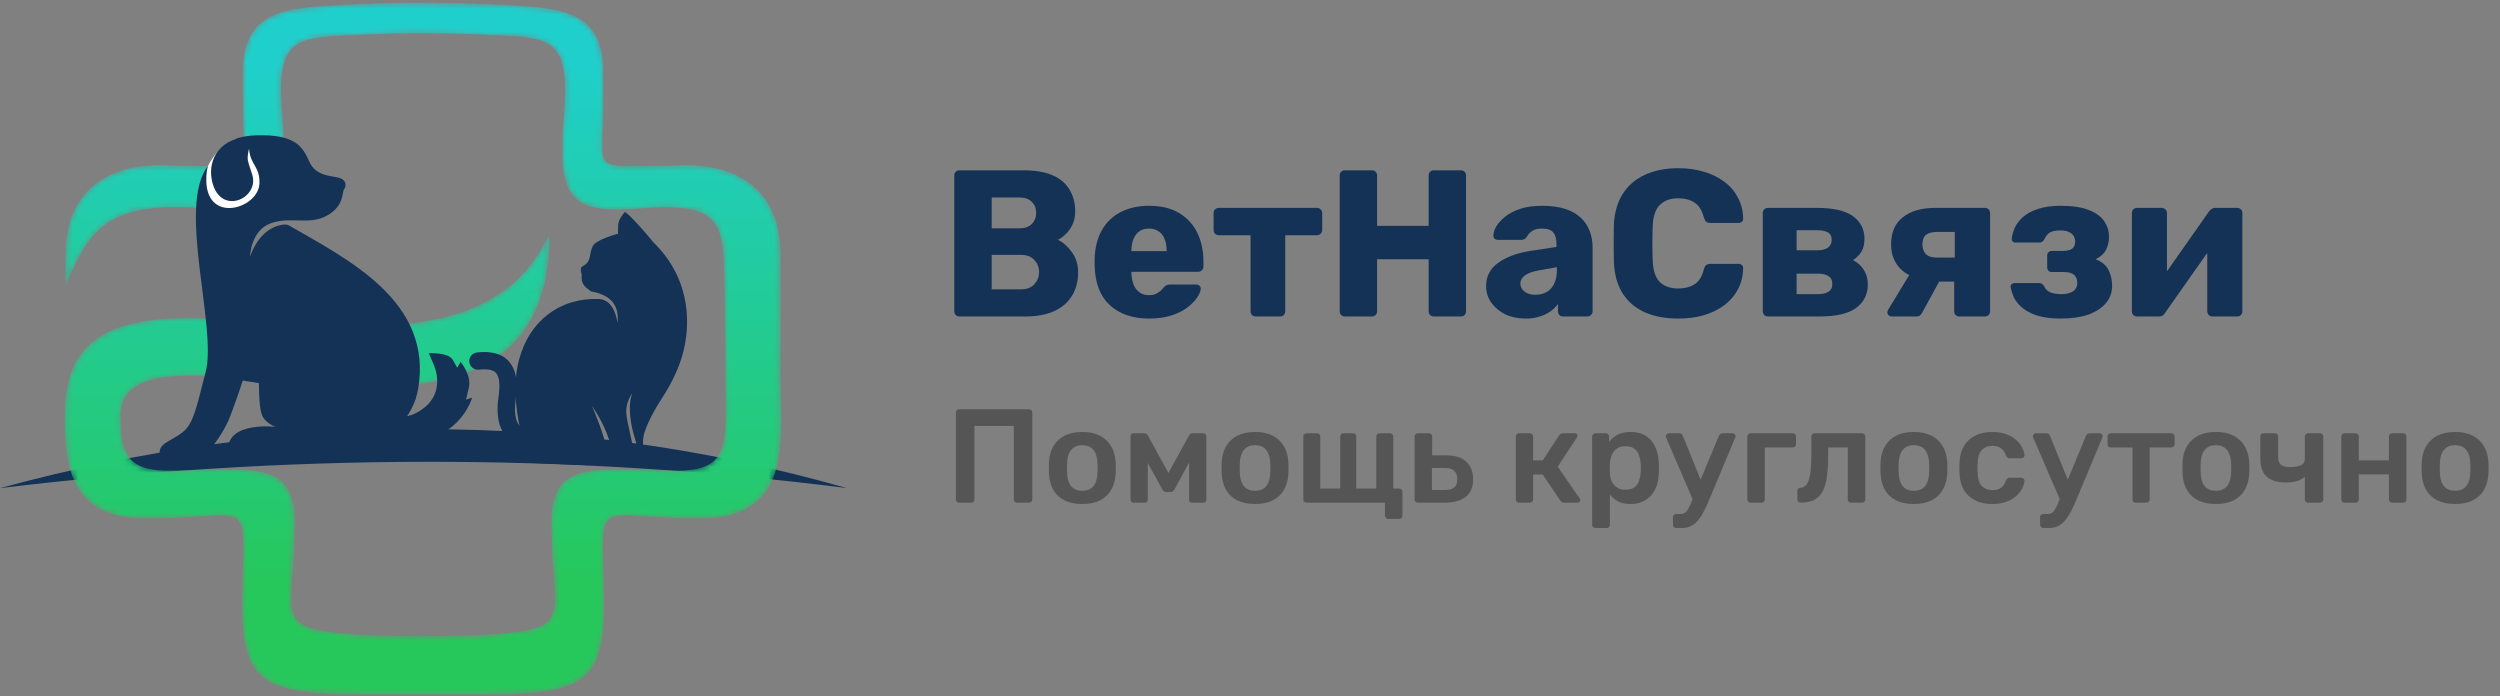
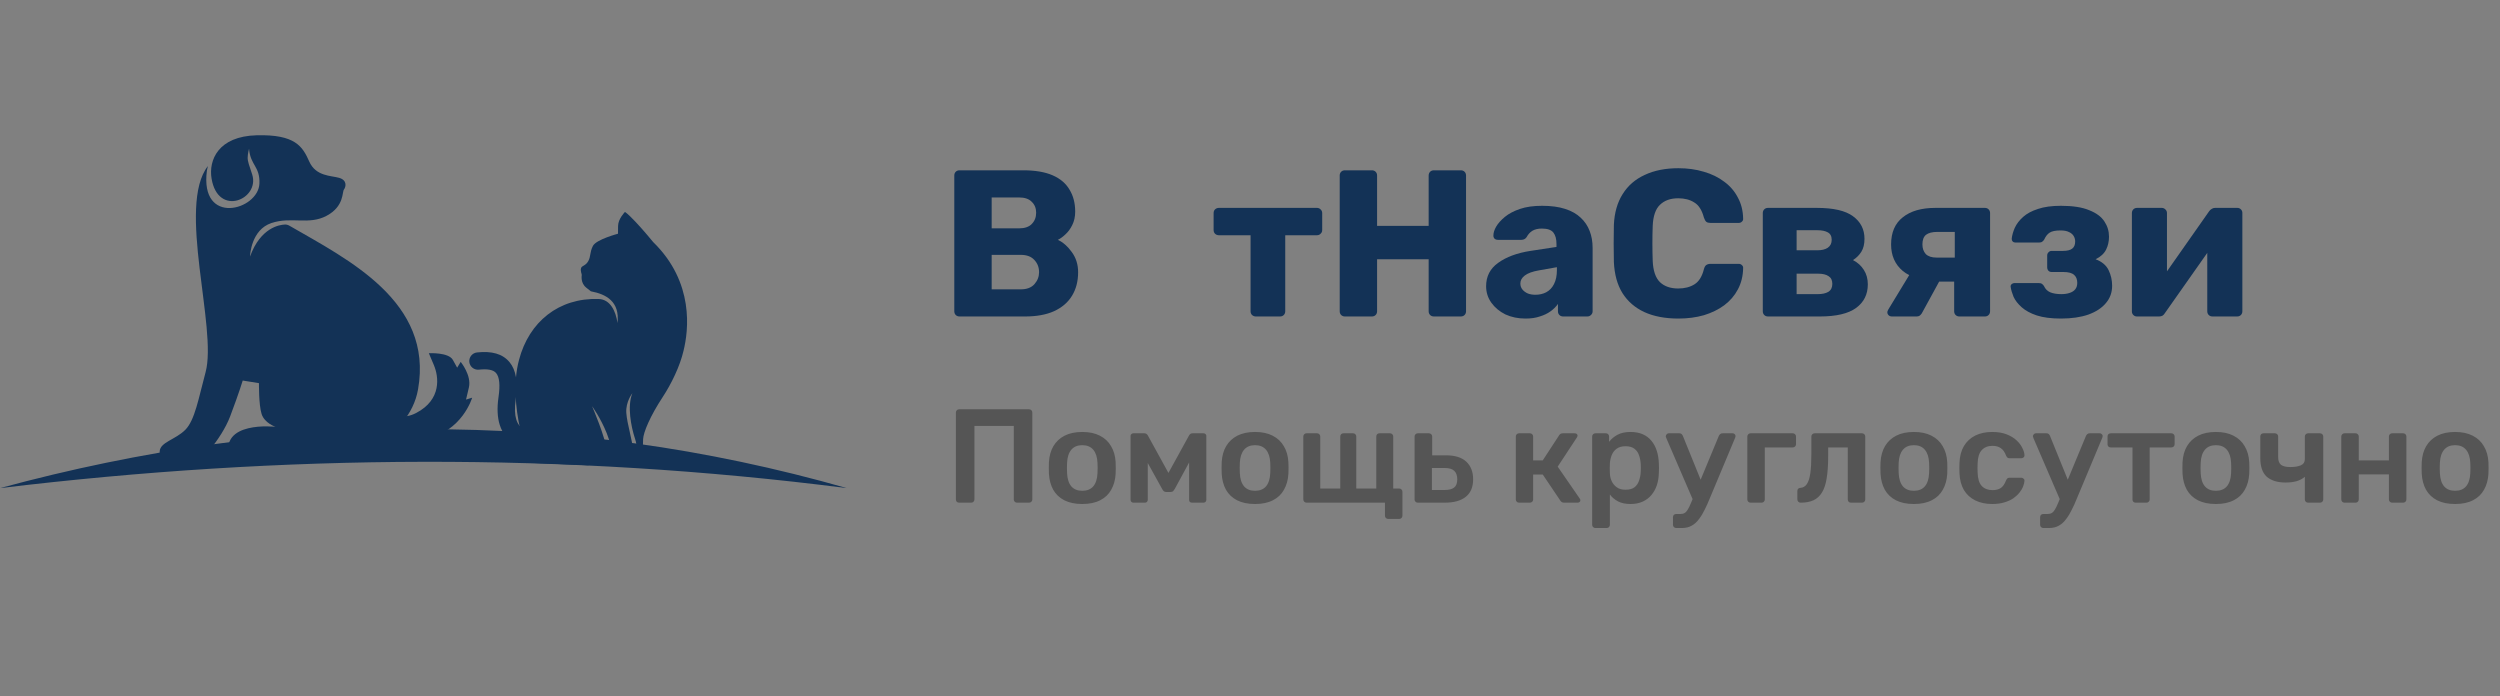
<svg xmlns="http://www.w3.org/2000/svg" width="431" height="120" viewBox="0 0 431 120" fill="none">
  <rect x="0" y="0" width="431" height="120" fill="#808080" stroke="none" />
  <mask id="mask0_3_2" style="mask-type:luminance" maskUnits="userSpaceOnUse" x="0" y="0" width="146" height="120">
    <path d="M146 0H0V120H146V0Z" fill="white" />
  </mask>
  <g mask="url(#mask0_3_2)">
    <path fill-rule="evenodd" clip-rule="evenodd" d="M0 84.151C48.667 70.954 97.333 70.275 146 84.151C97.333 77.92 48.667 78.285 0 84.151Z" fill="#133256" />
    <mask id="mask1_3_2" style="mask-type:luminance" maskUnits="userSpaceOnUse" x="11" y="0" width="124" height="120">
-       <path d="M72.152 109.663C77.103 109.591 82.646 109.495 83.462 109.443C99.651 108.39 95.056 107.002 95.056 89.776C95.056 85.962 96.142 83.772 97.923 82.525C100.895 80.445 106.455 80.908 116.033 81.135C126.682 81.387 124.984 75.89 125.048 63.912C125.077 58.641 124.96 52.907 124.864 47.992C124.681 38.585 124.35 34.723 110.357 35.946C97.506 37.069 96.118 33.578 97.25 19.485C98.35 5.787 94.497 6.524 83.062 5.966C80.143 5.823 75.447 5.735 72.153 5.709C68.945 5.735 65.739 5.823 62.819 5.966C51.385 6.524 47.532 5.787 48.632 19.485C49.763 33.578 48.375 37.069 35.525 35.946C35.198 35.917 34.881 35.893 34.569 35.87L34.559 35.868C34.559 35.868 34.002 35.798 33.116 35.779C18.204 35.055 15.109 40.049 11.305 49.34V43.872C11.305 26.377 29.27 28.539 29.27 28.539C44.608 28.539 41.873 30.416 41.873 17.965C41.873 16.204 41.885 14.224 41.904 12.027C41.998 1.262 50.26 1.425 58.675 0.865C62.955 0.578 67.582 0.486 71.861 0.465V0.462H72.152H72.442V0.465C76.847 0.486 82.923 0.578 87.207 0.865C95.621 1.425 103.884 1.262 103.978 12.027C103.997 14.224 104.008 16.204 104.008 17.965C104.008 30.416 101.273 28.539 116.612 28.539C116.612 28.539 134.576 26.377 134.576 43.872C134.576 52.22 134.576 59.628 134.576 65.092C134.576 75.093 136.974 89.201 121.154 89.379C104.166 89.57 103.539 85.355 104.041 98.119C104.792 117.24 102.854 119.749 83.066 119.749H72.442H71.861H62.815C43.027 119.749 41.089 117.241 41.84 98.119C42.343 85.355 41.715 89.57 24.727 89.379C11.673 89.232 11.024 79.6 11.196 70.617C11.875 35.075 78.665 76.055 94.754 40.179C95.056 89.776 20.54 50.21 20.773 71.896C20.842 78.342 21.944 81.322 29.848 81.135C39.427 80.908 44.986 80.445 47.958 82.525C49.739 83.772 50.825 85.962 50.825 89.776C50.825 107.002 46.231 108.389 62.419 109.443C63.236 109.495 67.26 109.591 72.152 109.663Z" fill="white" />
-     </mask>
+       </mask>
    <g mask="url(#mask1_3_2)">
      <path d="M72.152 109.663C77.103 109.591 82.646 109.495 83.462 109.443C99.651 108.39 95.056 107.002 95.056 89.776C95.056 85.962 96.142 83.772 97.923 82.525C100.895 80.445 106.455 80.908 116.033 81.135C126.682 81.387 124.984 75.89 125.048 63.912C125.077 58.641 124.96 52.907 124.864 47.992C124.681 38.585 124.35 34.723 110.357 35.946C97.506 37.069 96.118 33.578 97.25 19.485C98.35 5.787 94.497 6.524 83.062 5.966C80.143 5.823 75.447 5.735 72.153 5.709C68.945 5.735 65.739 5.823 62.819 5.966C51.385 6.524 47.532 5.787 48.632 19.485C49.763 33.578 48.375 37.069 35.525 35.946C35.198 35.917 34.881 35.893 34.569 35.87L34.559 35.868C34.559 35.868 34.002 35.798 33.116 35.779C18.204 35.055 15.109 40.049 11.305 49.34V43.872C11.305 26.377 29.27 28.539 29.27 28.539C44.608 28.539 41.873 30.416 41.873 17.965C41.873 16.204 41.885 14.224 41.904 12.027C41.998 1.262 50.26 1.425 58.675 0.865C62.955 0.578 67.582 0.486 71.861 0.465V0.462H72.152H72.442V0.465C76.847 0.486 82.923 0.578 87.207 0.865C95.621 1.425 103.884 1.262 103.978 12.027C103.997 14.224 104.008 16.204 104.008 17.965C104.008 30.416 101.273 28.539 116.612 28.539C116.612 28.539 134.576 26.377 134.576 43.872C134.576 52.22 134.576 59.628 134.576 65.092C134.576 75.093 136.974 89.201 121.154 89.379C104.166 89.57 103.539 85.355 104.041 98.119C104.792 117.24 102.854 119.749 83.066 119.749H72.442H71.861H62.815C43.027 119.749 41.089 117.241 41.84 98.119C42.343 85.355 41.715 89.57 24.727 89.379C11.673 89.232 11.024 79.6 11.196 70.617C11.875 35.075 78.665 76.055 94.754 40.179C95.056 89.776 20.54 50.21 20.773 71.896C20.842 78.342 21.944 81.322 29.848 81.135C39.427 80.908 44.986 80.445 47.958 82.525C49.739 83.772 50.825 85.962 50.825 89.776C50.825 107.002 46.231 108.389 62.419 109.443C63.236 109.495 67.26 109.591 72.152 109.663Z" fill="url(#paint0_linear_3_2)" />
    </g>
-     <path fill-rule="evenodd" clip-rule="evenodd" d="M45.459 26.076C45.261 25.978 40.591 23.946 40.591 23.946C40.591 23.946 34.452 26.007 34.207 35.834C33.963 45.66 47.211 34.873 47.211 34.873L45.459 26.076Z" fill="#FEFEFE" />
    <path fill-rule="evenodd" clip-rule="evenodd" d="M43.108 44.226C43.108 43.924 43.325 39.619 46.783 38.456C50.242 37.294 53.226 38.844 56.295 37.208C59.365 35.572 58.955 33.118 59.3 32.666C59.646 32.214 59.884 31.073 58.479 30.663C57.074 30.255 54.459 30.426 53.312 27.843C52.167 25.259 50.913 23.15 44.255 23.322C37.596 23.494 35.953 27.627 36.472 30.77C37.584 37.505 44.842 34.337 43.477 30.081C42.979 28.531 42.676 27.843 42.698 27.132C42.72 26.422 42.936 25.647 42.936 25.647C43.163 28.526 44.846 28.665 44.724 31.655C44.536 36.237 34.399 39.047 35.672 29.399C35.701 29.183 35.859 28.608 35.845 28.626C30.467 35.498 37.5 56.588 35.444 64.165C34.239 68.603 33.617 72.436 31.93 74.116C30.244 75.796 27.654 76.215 27.533 77.775C27.413 79.334 28.136 79.934 28.136 79.934H34.099C34.099 79.934 38.11 75.924 39.676 71.785C41.242 67.646 41.845 65.607 41.845 65.607L44.646 66.056C44.646 66.056 44.594 69.777 45.098 71.365C45.601 72.953 47.491 73.582 47.491 73.582C47.491 73.582 37.612 72.442 39.599 79.041H59.538C59.538 79.041 70.506 76.001 72.072 67.124C74.743 51.987 59.986 44.747 49.894 38.911C49.605 38.744 49.327 38.686 49.06 38.715C48.276 38.748 44.915 39.188 43.108 44.226Z" fill="#133256" />
    <path fill-rule="evenodd" clip-rule="evenodd" d="M112.606 41.732C112.606 41.732 111.015 39.773 109.55 38.226C108.084 36.679 107.742 36.543 107.742 36.543C107.742 36.543 106.569 37.713 106.557 38.954C106.545 40.194 106.541 40.295 106.541 40.295C106.541 40.295 102.802 41.276 102.223 42.39C101.645 43.505 101.881 44.186 101.416 45.02C100.952 45.855 100.302 45.766 100.169 46.239C100.036 46.711 100.3 47.241 100.294 47.393C100.287 47.546 100.046 48.785 101.097 49.614L101.871 50.223C104.523 50.723 106.88 51.989 106.454 55.687C106.175 53.647 105.212 51.613 103.212 51.546C96.356 51.316 91.202 55.464 89.478 62.048H89.48C87.364 69.898 91.409 79.791 91.409 79.791L101.475 80.217C101.475 80.217 101.853 79.426 101.286 78.046C100.719 76.666 97.583 76.863 97.583 76.863C98.974 76.338 100.863 76.009 102.1 77.091C103.199 78.053 103.058 80.211 103.058 80.211L104.73 80.282C104.73 80.282 104.759 80.026 104.599 77.748C104.439 75.469 102.077 70.037 102.077 70.037C102.077 70.037 103.503 71.966 104.602 74.688C105.7 77.409 105.735 80.288 105.735 80.288L107.877 80.324L108.539 80.352L108.519 80.37L113.717 80.608C113.717 80.608 113.941 80.105 113.644 78.443C113.347 76.782 110.846 77.171 110.846 77.171C110.846 77.171 110.822 76.877 110.872 75.706C110.922 74.536 112.071 71.762 114.275 68.411C115.719 66.214 117.234 63.123 117.838 60.479C118.705 56.993 119.741 48.684 112.606 41.732ZM109.058 77.423L109.061 77.378C109.128 76.227 108.095 73.077 107.974 71.166C107.853 69.256 109.02 67.784 109.02 67.784C108.113 70.009 108.777 73.505 109.492 75.683C109.707 76.335 109.78 76.927 109.764 77.453L109.058 77.423Z" fill="#133256" />
    <path d="M98.007 72.169C98.709 71.734 99.633 71.949 100.07 72.648C100.506 73.347 100.291 74.266 99.589 74.701C97.46 76.018 95.221 76.901 93.209 77.168C91.641 77.377 90.18 77.218 88.958 76.618C87.649 75.974 86.661 74.871 86.149 73.231C85.76 71.984 85.663 70.415 85.94 68.49C86.249 66.346 86.102 65.004 85.533 64.322C85.044 63.737 84.035 63.572 82.561 63.729C81.738 63.817 80.999 63.223 80.911 62.404C80.823 61.583 81.419 60.847 82.242 60.76C84.743 60.493 86.618 60.968 87.832 62.422C88.964 63.779 89.339 65.876 88.903 68.907C88.693 70.364 88.75 71.498 89.015 72.347C89.262 73.14 89.707 73.658 90.282 73.94C90.944 74.266 91.82 74.34 92.819 74.207C94.411 73.996 96.233 73.266 98.007 72.169Z" fill="#133256" />
    <path fill-rule="evenodd" clip-rule="evenodd" d="M65.644 68.088C65.568 68.287 67.34 73.497 71.752 71.194C76.164 68.892 75.653 64.953 74.793 62.925C73.934 60.897 73.934 60.897 73.934 60.897C73.934 60.897 77.33 60.708 78.073 62.048C78.815 63.388 78.815 63.388 78.815 63.388L79.424 62.389C79.424 62.389 81.328 64.717 80.836 66.801C80.345 68.885 80.345 68.885 80.345 68.885L81.398 68.564C81.398 68.564 79.685 74.498 73.229 75.686C66.773 76.875 62.581 71.733 62.581 71.733L65.644 68.088Z" fill="#133256" />
  </g>
  <path d="M165.346 86.66C165.193 86.66 165.062 86.614 164.955 86.522C164.848 86.415 164.794 86.277 164.794 86.108V71.135C164.794 70.966 164.848 70.828 164.955 70.721C165.062 70.614 165.193 70.56 165.346 70.56H177.398C177.567 70.56 177.705 70.614 177.812 70.721C177.919 70.828 177.973 70.966 177.973 71.135V86.108C177.973 86.261 177.919 86.392 177.812 86.499C177.705 86.606 177.567 86.66 177.398 86.66H175.328C175.175 86.66 175.044 86.606 174.937 86.499C174.83 86.392 174.776 86.261 174.776 86.108V73.435H167.991V86.108C167.991 86.261 167.937 86.392 167.83 86.499C167.738 86.606 167.608 86.66 167.439 86.66H165.346ZM186.586 86.89C185.36 86.89 184.325 86.675 183.481 86.246C182.653 85.817 182.017 85.211 181.572 84.429C181.143 83.647 180.898 82.735 180.836 81.692C180.821 81.416 180.813 81.079 180.813 80.68C180.813 80.281 180.821 79.944 180.836 79.668C180.898 78.61 181.151 77.698 181.595 76.931C182.055 76.149 182.699 75.543 183.527 75.114C184.371 74.685 185.39 74.47 186.586 74.47C187.782 74.47 188.794 74.685 189.622 75.114C190.466 75.543 191.11 76.149 191.554 76.931C192.014 77.698 192.275 78.61 192.336 79.668C192.352 79.944 192.359 80.281 192.359 80.68C192.359 81.079 192.352 81.416 192.336 81.692C192.275 82.735 192.022 83.647 191.577 84.429C191.148 85.211 190.512 85.817 189.668 86.246C188.84 86.675 187.813 86.89 186.586 86.89ZM186.586 84.613C187.399 84.613 188.028 84.36 188.472 83.854C188.917 83.333 189.162 82.574 189.208 81.577C189.224 81.347 189.231 81.048 189.231 80.68C189.231 80.312 189.224 80.013 189.208 79.783C189.162 78.802 188.917 78.05 188.472 77.529C188.028 77.008 187.399 76.747 186.586 76.747C185.774 76.747 185.145 77.008 184.7 77.529C184.256 78.05 184.01 78.802 183.964 79.783C183.949 80.013 183.941 80.312 183.941 80.68C183.941 81.048 183.949 81.347 183.964 81.577C184.01 82.574 184.256 83.333 184.7 83.854C185.145 84.36 185.774 84.613 186.586 84.613ZM195.414 86.66C195.26 86.66 195.138 86.614 195.046 86.522C194.954 86.43 194.908 86.315 194.908 86.177V75.137C194.908 75.014 194.954 74.915 195.046 74.838C195.153 74.746 195.26 74.7 195.368 74.7H197.3C197.56 74.7 197.76 74.83 197.898 75.091L201.44 81.531L204.982 75.091C205.12 74.83 205.319 74.7 205.58 74.7H207.489C207.627 74.7 207.742 74.746 207.834 74.838C207.926 74.915 207.972 75.014 207.972 75.137V86.177C207.972 86.315 207.926 86.43 207.834 86.522C207.742 86.614 207.619 86.66 207.466 86.66H205.488C205.334 86.66 205.212 86.614 205.12 86.522C205.043 86.43 205.005 86.315 205.005 86.177V77.828L205.948 77.989L202.544 84.268C202.467 84.406 202.375 84.536 202.268 84.659C202.16 84.766 202.007 84.82 201.808 84.82H201.049C200.865 84.82 200.719 84.766 200.612 84.659C200.504 84.552 200.412 84.421 200.336 84.268L197.001 78.242L197.875 78.104V86.177C197.875 86.315 197.829 86.43 197.737 86.522C197.645 86.614 197.53 86.66 197.392 86.66H195.414ZM216.37 86.89C215.143 86.89 214.108 86.675 213.265 86.246C212.437 85.817 211.8 85.211 211.356 84.429C210.926 83.647 210.681 82.735 210.62 81.692C210.604 81.416 210.597 81.079 210.597 80.68C210.597 80.281 210.604 79.944 210.62 79.668C210.681 78.61 210.934 77.698 211.379 76.931C211.839 76.149 212.483 75.543 213.311 75.114C214.154 74.685 215.174 74.47 216.37 74.47C217.566 74.47 218.578 74.685 219.406 75.114C220.249 75.543 220.893 76.149 221.338 76.931C221.798 77.698 222.058 78.61 222.12 79.668C222.135 79.944 222.143 80.281 222.143 80.68C222.143 81.079 222.135 81.416 222.12 81.692C222.058 82.735 221.805 83.647 221.361 84.429C220.931 85.211 220.295 85.817 219.452 86.246C218.624 86.675 217.596 86.89 216.37 86.89ZM216.37 84.613C217.182 84.613 217.811 84.36 218.256 83.854C218.7 83.333 218.946 82.574 218.992 81.577C219.007 81.347 219.015 81.048 219.015 80.68C219.015 80.312 219.007 80.013 218.992 79.783C218.946 78.802 218.7 78.05 218.256 77.529C217.811 77.008 217.182 76.747 216.37 76.747C215.557 76.747 214.928 77.008 214.484 77.529C214.039 78.05 213.794 78.802 213.748 79.783C213.732 80.013 213.725 80.312 213.725 80.68C213.725 81.048 213.732 81.347 213.748 81.577C213.794 82.574 214.039 83.333 214.484 83.854C214.928 84.36 215.557 84.613 216.37 84.613ZM239.319 89.466C239.166 89.466 239.035 89.412 238.928 89.305C238.821 89.198 238.767 89.067 238.767 88.914V86.66H225.243C225.09 86.66 224.959 86.606 224.852 86.499C224.745 86.392 224.691 86.261 224.691 86.108V75.252C224.691 75.099 224.745 74.968 224.852 74.861C224.959 74.754 225.09 74.7 225.243 74.7H227.06C227.229 74.7 227.359 74.754 227.451 74.861C227.558 74.968 227.612 75.099 227.612 75.252V84.222H231.062V75.252C231.062 75.099 231.108 74.968 231.2 74.861C231.307 74.754 231.445 74.7 231.614 74.7H233.27C233.439 74.7 233.569 74.754 233.661 74.861C233.768 74.968 233.822 75.099 233.822 75.252V84.222H237.272V75.252C237.272 75.099 237.318 74.968 237.41 74.861C237.517 74.754 237.655 74.7 237.824 74.7H239.641C239.794 74.7 239.925 74.754 240.032 74.861C240.139 74.968 240.193 75.099 240.193 75.252V84.222H241.228C241.381 84.222 241.512 84.276 241.619 84.383C241.726 84.49 241.78 84.621 241.78 84.774V88.914C241.78 89.067 241.726 89.198 241.619 89.305C241.512 89.412 241.381 89.466 241.228 89.466H239.319ZM244.424 86.66C244.271 86.66 244.141 86.606 244.033 86.499C243.926 86.392 243.872 86.261 243.872 86.108V75.252C243.872 75.099 243.926 74.968 244.033 74.861C244.141 74.754 244.271 74.7 244.424 74.7H246.356C246.51 74.7 246.64 74.754 246.747 74.861C246.855 74.968 246.908 75.099 246.908 75.252V78.495H249.277C250.841 78.495 252.014 78.863 252.796 79.599C253.578 80.335 253.969 81.347 253.969 82.635C253.969 83.969 253.548 84.973 252.704 85.648C251.861 86.323 250.657 86.66 249.093 86.66H244.424ZM246.862 84.475H249.024C249.776 84.475 250.328 84.337 250.68 84.061C251.048 83.785 251.232 83.31 251.232 82.635C251.232 81.976 251.056 81.485 250.703 81.163C250.366 80.841 249.806 80.68 249.024 80.68H246.862V84.475ZM261.877 86.66C261.723 86.66 261.593 86.606 261.486 86.499C261.378 86.392 261.325 86.261 261.325 86.108V75.252C261.325 75.099 261.378 74.968 261.486 74.861C261.593 74.754 261.723 74.7 261.877 74.7H263.763C263.916 74.7 264.046 74.754 264.154 74.861C264.261 74.968 264.315 75.099 264.315 75.252V79.369H265.971L268.777 75.068C268.838 74.961 268.915 74.876 269.007 74.815C269.114 74.738 269.252 74.7 269.421 74.7H271.468C271.621 74.7 271.744 74.738 271.836 74.815C271.928 74.892 271.974 74.991 271.974 75.114C271.974 75.16 271.958 75.214 271.928 75.275C271.912 75.321 271.889 75.367 271.859 75.413L268.547 80.45L272.342 85.947C272.418 86.039 272.457 86.139 272.457 86.246C272.457 86.369 272.411 86.468 272.319 86.545C272.227 86.622 272.112 86.66 271.974 86.66H269.651C269.497 86.66 269.367 86.629 269.26 86.568C269.168 86.507 269.083 86.422 269.007 86.315L265.971 81.807H264.315V86.108C264.315 86.261 264.261 86.392 264.154 86.499C264.046 86.606 263.916 86.66 263.763 86.66H261.877ZM275.039 91.03C274.886 91.03 274.756 90.976 274.648 90.869C274.541 90.762 274.487 90.631 274.487 90.478V75.252C274.487 75.099 274.541 74.968 274.648 74.861C274.756 74.754 274.886 74.7 275.039 74.7H276.856C277.025 74.7 277.155 74.754 277.247 74.861C277.355 74.968 277.408 75.099 277.408 75.252V76.172C277.776 75.681 278.259 75.275 278.857 74.953C279.455 74.631 280.199 74.47 281.088 74.47C281.901 74.47 282.606 74.6 283.204 74.861C283.802 75.122 284.301 75.497 284.699 75.988C285.098 76.463 285.405 77.031 285.619 77.69C285.834 78.349 285.957 79.078 285.987 79.875C286.003 80.136 286.01 80.404 286.01 80.68C286.01 80.956 286.003 81.232 285.987 81.508C285.972 82.275 285.857 82.988 285.642 83.647C285.428 84.291 285.113 84.858 284.699 85.349C284.301 85.824 283.802 86.2 283.204 86.476C282.606 86.752 281.901 86.89 281.088 86.89C280.26 86.89 279.555 86.744 278.972 86.453C278.39 86.146 277.914 85.748 277.546 85.257V90.478C277.546 90.631 277.493 90.762 277.385 90.869C277.293 90.976 277.163 91.03 276.994 91.03H275.039ZM280.237 84.429C280.897 84.429 281.41 84.291 281.778 84.015C282.146 83.724 282.407 83.348 282.56 82.888C282.729 82.428 282.829 81.922 282.859 81.37C282.89 80.91 282.89 80.45 282.859 79.99C282.829 79.438 282.729 78.932 282.56 78.472C282.407 78.012 282.146 77.644 281.778 77.368C281.41 77.077 280.897 76.931 280.237 76.931C279.609 76.931 279.095 77.077 278.696 77.368C278.313 77.659 278.029 78.035 277.845 78.495C277.677 78.94 277.577 79.4 277.546 79.875C277.531 80.151 277.523 80.442 277.523 80.749C277.523 81.056 277.531 81.355 277.546 81.646C277.562 82.106 277.669 82.551 277.868 82.98C278.068 83.394 278.359 83.739 278.742 84.015C279.126 84.291 279.624 84.429 280.237 84.429ZM288.972 91.03C288.818 91.03 288.688 90.976 288.581 90.869C288.473 90.777 288.42 90.647 288.42 90.478V89.167C288.42 88.998 288.473 88.86 288.581 88.753C288.688 88.661 288.818 88.615 288.972 88.615H289.685C289.991 88.615 290.244 88.554 290.444 88.431C290.643 88.308 290.827 88.101 290.996 87.81C291.164 87.534 291.348 87.151 291.548 86.66L296.332 75.137C296.393 75.014 296.47 74.915 296.562 74.838C296.654 74.746 296.792 74.7 296.976 74.7H298.724C298.846 74.7 298.954 74.746 299.046 74.838C299.153 74.93 299.207 75.037 299.207 75.16C299.207 75.221 299.199 75.275 299.184 75.321C299.184 75.367 299.161 75.436 299.115 75.528L294.745 85.97C294.484 86.629 294.2 87.258 293.894 87.856C293.602 88.469 293.273 89.014 292.905 89.489C292.552 89.98 292.138 90.355 291.663 90.616C291.187 90.892 290.628 91.03 289.984 91.03H288.972ZM291.939 86.361L287.27 75.528C287.208 75.375 287.178 75.267 287.178 75.206C287.193 75.068 287.247 74.953 287.339 74.861C287.431 74.754 287.546 74.7 287.684 74.7H289.524C289.708 74.7 289.838 74.746 289.915 74.838C290.007 74.93 290.076 75.03 290.122 75.137L293.687 83.923L291.939 86.361ZM301.79 86.66C301.636 86.66 301.506 86.606 301.399 86.499C301.291 86.392 301.238 86.261 301.238 86.108V75.252C301.238 75.099 301.291 74.968 301.399 74.861C301.506 74.754 301.636 74.7 301.79 74.7H309.081C309.234 74.7 309.364 74.754 309.472 74.861C309.579 74.968 309.633 75.099 309.633 75.252V76.586C309.633 76.739 309.579 76.87 309.472 76.977C309.364 77.084 309.234 77.138 309.081 77.138H304.251V86.108C304.251 86.261 304.197 86.392 304.09 86.499C303.998 86.606 303.867 86.66 303.699 86.66H301.79ZM310.438 86.66C310.269 86.66 310.131 86.606 310.024 86.499C309.917 86.392 309.863 86.254 309.863 86.085V84.659C309.863 84.322 310.039 84.138 310.392 84.107C310.852 84.076 311.22 83.862 311.496 83.463C311.772 83.064 311.971 82.451 312.094 81.623C312.217 80.78 312.278 79.691 312.278 78.357V75.252C312.278 75.099 312.332 74.968 312.439 74.861C312.546 74.754 312.684 74.7 312.853 74.7H321.018C321.171 74.7 321.302 74.754 321.409 74.861C321.516 74.968 321.57 75.099 321.57 75.252V86.108C321.57 86.261 321.516 86.392 321.409 86.499C321.302 86.606 321.171 86.66 321.018 86.66H319.109C318.94 86.66 318.802 86.606 318.695 86.499C318.603 86.392 318.557 86.261 318.557 86.108V77.138H315.176V78.679C315.176 80.151 315.092 81.401 314.923 82.428C314.77 83.44 314.501 84.26 314.118 84.889C313.75 85.502 313.259 85.955 312.646 86.246C312.048 86.522 311.312 86.66 310.438 86.66ZM329.954 86.89C328.728 86.89 327.693 86.675 326.849 86.246C326.021 85.817 325.385 85.211 324.94 84.429C324.511 83.647 324.266 82.735 324.204 81.692C324.189 81.416 324.181 81.079 324.181 80.68C324.181 80.281 324.189 79.944 324.204 79.668C324.266 78.61 324.519 77.698 324.963 76.931C325.423 76.149 326.067 75.543 326.895 75.114C327.739 74.685 328.758 74.47 329.954 74.47C331.15 74.47 332.162 74.685 332.99 75.114C333.834 75.543 334.478 76.149 334.922 76.931C335.382 77.698 335.643 78.61 335.704 79.668C335.72 79.944 335.727 80.281 335.727 80.68C335.727 81.079 335.72 81.416 335.704 81.692C335.643 82.735 335.39 83.647 334.945 84.429C334.516 85.211 333.88 85.817 333.036 86.246C332.208 86.675 331.181 86.89 329.954 86.89ZM329.954 84.613C330.767 84.613 331.396 84.36 331.84 83.854C332.285 83.333 332.53 82.574 332.576 81.577C332.592 81.347 332.599 81.048 332.599 80.68C332.599 80.312 332.592 80.013 332.576 79.783C332.53 78.802 332.285 78.05 331.84 77.529C331.396 77.008 330.767 76.747 329.954 76.747C329.142 76.747 328.513 77.008 328.068 77.529C327.624 78.05 327.378 78.802 327.332 79.783C327.317 80.013 327.309 80.312 327.309 80.68C327.309 81.048 327.317 81.347 327.332 81.577C327.378 82.574 327.624 83.333 328.068 83.854C328.513 84.36 329.142 84.613 329.954 84.613ZM343.451 86.89C342.347 86.89 341.373 86.683 340.53 86.269C339.702 85.855 339.05 85.257 338.575 84.475C338.115 83.678 337.862 82.719 337.816 81.6C337.8 81.37 337.793 81.071 337.793 80.703C337.793 80.32 337.8 80.005 337.816 79.76C337.862 78.641 338.115 77.69 338.575 76.908C339.05 76.111 339.702 75.505 340.53 75.091C341.373 74.677 342.347 74.47 343.451 74.47C344.432 74.47 345.268 74.608 345.958 74.884C346.648 75.16 347.215 75.505 347.66 75.919C348.104 76.333 348.434 76.77 348.649 77.23C348.879 77.675 349.001 78.081 349.017 78.449C349.032 78.618 348.978 78.756 348.856 78.863C348.748 78.955 348.618 79.001 348.465 79.001H346.441C346.287 79.001 346.165 78.963 346.073 78.886C345.996 78.809 345.919 78.694 345.843 78.541C345.613 77.928 345.306 77.498 344.923 77.253C344.555 76.992 344.079 76.862 343.497 76.862C342.73 76.862 342.117 77.107 341.657 77.598C341.212 78.073 340.974 78.832 340.944 79.875C340.913 80.458 340.913 80.994 340.944 81.485C340.974 82.543 341.212 83.31 341.657 83.785C342.117 84.26 342.73 84.498 343.497 84.498C344.095 84.498 344.578 84.375 344.946 84.13C345.314 83.869 345.613 83.432 345.843 82.819C345.919 82.666 345.996 82.551 346.073 82.474C346.165 82.397 346.287 82.359 346.441 82.359H348.465C348.618 82.359 348.748 82.413 348.856 82.52C348.978 82.612 349.032 82.742 349.017 82.911C349.001 83.187 348.925 83.501 348.787 83.854C348.664 84.191 348.457 84.544 348.166 84.912C347.89 85.265 347.537 85.594 347.108 85.901C346.678 86.192 346.157 86.43 345.544 86.614C344.946 86.798 344.248 86.89 343.451 86.89ZM352.266 91.03C352.113 91.03 351.983 90.976 351.875 90.869C351.768 90.777 351.714 90.647 351.714 90.478V89.167C351.714 88.998 351.768 88.86 351.875 88.753C351.983 88.661 352.113 88.615 352.266 88.615H352.979C353.286 88.615 353.539 88.554 353.738 88.431C353.938 88.308 354.122 88.101 354.29 87.81C354.459 87.534 354.643 87.151 354.842 86.66L359.626 75.137C359.688 75.014 359.764 74.915 359.856 74.838C359.948 74.746 360.086 74.7 360.27 74.7H362.018C362.141 74.7 362.248 74.746 362.34 74.838C362.448 74.93 362.501 75.037 362.501 75.16C362.501 75.221 362.494 75.275 362.478 75.321C362.478 75.367 362.455 75.436 362.409 75.528L358.039 85.97C357.779 86.629 357.495 87.258 357.188 87.856C356.897 88.469 356.567 89.014 356.199 89.489C355.847 89.98 355.433 90.355 354.957 90.616C354.482 90.892 353.922 91.03 353.278 91.03H352.266ZM355.233 86.361L350.564 75.528C350.503 75.375 350.472 75.267 350.472 75.206C350.488 75.068 350.541 74.953 350.633 74.861C350.725 74.754 350.84 74.7 350.978 74.7H352.818C353.002 74.7 353.133 74.746 353.209 74.838C353.301 74.93 353.37 75.03 353.416 75.137L356.981 83.923L355.233 86.361ZM368.19 86.66C368.021 86.66 367.883 86.606 367.776 86.499C367.684 86.392 367.638 86.261 367.638 86.108V77.138H363.889C363.72 77.138 363.582 77.084 363.475 76.977C363.383 76.87 363.337 76.739 363.337 76.586V75.252C363.337 75.099 363.383 74.968 363.475 74.861C363.582 74.754 363.72 74.7 363.889 74.7H374.331C374.499 74.7 374.637 74.754 374.745 74.861C374.852 74.968 374.906 75.099 374.906 75.252V76.586C374.906 76.739 374.852 76.87 374.745 76.977C374.637 77.084 374.499 77.138 374.331 77.138H370.605V86.108C370.605 86.261 370.551 86.392 370.444 86.499C370.336 86.606 370.206 86.66 370.053 86.66H368.19ZM382.019 86.89C380.792 86.89 379.757 86.675 378.914 86.246C378.086 85.817 377.45 85.211 377.005 84.429C376.576 83.647 376.33 82.735 376.269 81.692C376.254 81.416 376.246 81.079 376.246 80.68C376.246 80.281 376.254 79.944 376.269 79.668C376.33 78.61 376.583 77.698 377.028 76.931C377.488 76.149 378.132 75.543 378.96 75.114C379.803 74.685 380.823 74.47 382.019 74.47C383.215 74.47 384.227 74.685 385.055 75.114C385.898 75.543 386.542 76.149 386.987 76.931C387.447 77.698 387.708 78.61 387.769 79.668C387.784 79.944 387.792 80.281 387.792 80.68C387.792 81.079 387.784 81.416 387.769 81.692C387.708 82.735 387.455 83.647 387.01 84.429C386.581 85.211 385.944 85.817 385.101 86.246C384.273 86.675 383.246 86.89 382.019 86.89ZM382.019 84.613C382.832 84.613 383.46 84.36 383.905 83.854C384.35 83.333 384.595 82.574 384.641 81.577C384.656 81.347 384.664 81.048 384.664 80.68C384.664 80.312 384.656 80.013 384.641 79.783C384.595 78.802 384.35 78.05 383.905 77.529C383.46 77.008 382.832 76.747 382.019 76.747C381.206 76.747 380.578 77.008 380.133 77.529C379.688 78.05 379.443 78.802 379.397 79.783C379.382 80.013 379.374 80.312 379.374 80.68C379.374 81.048 379.382 81.347 379.397 81.577C379.443 82.574 379.688 83.333 380.133 83.854C380.578 84.36 381.206 84.613 382.019 84.613ZM397.907 86.66C397.754 86.66 397.624 86.606 397.516 86.499C397.409 86.392 397.355 86.261 397.355 86.108V82.198C396.972 82.535 396.497 82.788 395.929 82.957C395.377 83.11 394.749 83.187 394.043 83.187C392.648 83.187 391.567 82.857 390.8 82.198C390.049 81.523 389.673 80.442 389.673 78.955V75.252C389.673 75.099 389.719 74.968 389.811 74.861C389.919 74.754 390.057 74.7 390.225 74.7H392.203C392.357 74.7 392.487 74.754 392.594 74.861C392.702 74.968 392.755 75.099 392.755 75.252V78.794C392.755 79.407 392.916 79.852 393.238 80.128C393.576 80.389 394.112 80.519 394.848 80.519C395.6 80.519 396.205 80.419 396.665 80.22C397.125 80.021 397.355 79.668 397.355 79.162V75.252C397.355 75.099 397.409 74.968 397.516 74.861C397.624 74.754 397.754 74.7 397.907 74.7H399.977C400.131 74.7 400.261 74.754 400.368 74.861C400.476 74.968 400.529 75.099 400.529 75.252V86.108C400.529 86.261 400.476 86.392 400.368 86.499C400.261 86.606 400.131 86.66 399.977 86.66H397.907ZM404.189 86.66C404.036 86.66 403.905 86.606 403.798 86.499C403.691 86.392 403.637 86.261 403.637 86.108V75.252C403.637 75.099 403.691 74.968 403.798 74.861C403.905 74.754 404.036 74.7 404.189 74.7H406.098C406.267 74.7 406.397 74.754 406.489 74.861C406.596 74.968 406.65 75.099 406.65 75.252V79.369H411.848V75.252C411.848 75.099 411.902 74.968 412.009 74.861C412.116 74.754 412.247 74.7 412.4 74.7H414.309C414.462 74.7 414.593 74.754 414.7 74.861C414.807 74.968 414.861 75.099 414.861 75.252V86.108C414.861 86.261 414.807 86.392 414.7 86.499C414.593 86.606 414.462 86.66 414.309 86.66H412.4C412.247 86.66 412.116 86.606 412.009 86.499C411.902 86.392 411.848 86.261 411.848 86.108V81.784H406.65V86.108C406.65 86.261 406.596 86.392 406.489 86.499C406.397 86.606 406.267 86.66 406.098 86.66H404.189ZM423.257 86.89C422.031 86.89 420.996 86.675 420.152 86.246C419.324 85.817 418.688 85.211 418.243 84.429C417.814 83.647 417.569 82.735 417.507 81.692C417.492 81.416 417.484 81.079 417.484 80.68C417.484 80.281 417.492 79.944 417.507 79.668C417.569 78.61 417.822 77.698 418.266 76.931C418.726 76.149 419.37 75.543 420.198 75.114C421.042 74.685 422.061 74.47 423.257 74.47C424.453 74.47 425.465 74.685 426.293 75.114C427.137 75.543 427.781 76.149 428.225 76.931C428.685 77.698 428.946 78.61 429.007 79.668C429.023 79.944 429.03 80.281 429.03 80.68C429.03 81.079 429.023 81.416 429.007 81.692C428.946 82.735 428.693 83.647 428.248 84.429C427.819 85.211 427.183 85.817 426.339 86.246C425.511 86.675 424.484 86.89 423.257 86.89ZM423.257 84.613C424.07 84.613 424.699 84.36 425.143 83.854C425.588 83.333 425.833 82.574 425.879 81.577C425.895 81.347 425.902 81.048 425.902 80.68C425.902 80.312 425.895 80.013 425.879 79.783C425.833 78.802 425.588 78.05 425.143 77.529C424.699 77.008 424.07 76.747 423.257 76.747C422.445 76.747 421.816 77.008 421.371 77.529C420.927 78.05 420.681 78.802 420.635 79.783C420.62 80.013 420.612 80.312 420.612 80.68C420.612 81.048 420.62 81.347 420.635 81.577C420.681 82.574 420.927 83.333 421.371 83.854C421.816 84.36 422.445 84.613 423.257 84.613Z" fill="#555555" />
  <path d="M368.402 54.56C368.162 54.56 367.958 54.476 367.79 54.308C367.622 54.14 367.538 53.936 367.538 53.696V36.74C367.538 36.476 367.622 36.26 367.79 36.092C367.958 35.924 368.174 35.84 368.438 35.84H372.686C372.926 35.84 373.13 35.924 373.298 36.092C373.49 36.26 373.586 36.476 373.586 36.74V49.88L371.966 49.088L380.858 36.416C380.978 36.248 381.122 36.116 381.29 36.02C381.458 35.9 381.65 35.84 381.866 35.84H385.718C385.958 35.84 386.162 35.924 386.33 36.092C386.498 36.26 386.582 36.464 386.582 36.704V53.66C386.582 53.924 386.498 54.14 386.33 54.308C386.162 54.476 385.946 54.56 385.682 54.56H381.434C381.17 54.56 380.954 54.476 380.786 54.308C380.618 54.14 380.534 53.924 380.534 53.66V40.916L382.19 41.24L373.226 53.984C373.13 54.152 372.998 54.296 372.83 54.416C372.662 54.512 372.458 54.56 372.218 54.56H368.402Z" fill="#133256" />
  <path d="M355.312 54.92C353.632 54.92 352.24 54.74 351.136 54.38C350.056 54.02 349.192 53.552 348.544 52.976C347.896 52.4 347.428 51.8 347.14 51.176C346.876 50.528 346.708 49.952 346.636 49.448C346.612 49.256 346.672 49.1 346.816 48.98C346.96 48.86 347.116 48.8 347.284 48.8H351.46C351.724 48.8 351.916 48.848 352.036 48.944C352.18 49.04 352.3 49.172 352.396 49.34C352.612 49.82 352.96 50.168 353.44 50.384C353.944 50.6 354.592 50.708 355.384 50.708C355.936 50.708 356.416 50.636 356.824 50.492C357.256 50.348 357.58 50.132 357.796 49.844C358.012 49.556 358.12 49.196 358.12 48.764C358.12 48.164 357.94 47.708 357.58 47.396C357.22 47.06 356.596 46.892 355.708 46.892H353.692C353.476 46.892 353.296 46.82 353.152 46.676C353.008 46.508 352.936 46.316 352.936 46.1V44.048C352.936 43.832 353.008 43.652 353.152 43.508C353.296 43.34 353.476 43.256 353.692 43.256H355.636C356.38 43.256 356.92 43.124 357.256 42.86C357.592 42.596 357.76 42.188 357.76 41.636C357.76 41.3 357.676 40.988 357.508 40.7C357.34 40.412 357.076 40.184 356.716 40.016C356.356 39.824 355.864 39.728 355.24 39.728C354.352 39.728 353.716 39.86 353.332 40.124C352.972 40.364 352.672 40.748 352.432 41.276C352.336 41.444 352.216 41.576 352.072 41.672C351.952 41.768 351.76 41.816 351.496 41.816H347.464C347.272 41.816 347.116 41.756 346.996 41.636C346.876 41.516 346.816 41.36 346.816 41.168C346.888 40.544 347.068 39.908 347.356 39.26C347.668 38.588 348.148 37.964 348.796 37.388C349.444 36.812 350.296 36.356 351.352 36.02C352.408 35.66 353.728 35.48 355.312 35.48C357.352 35.48 358.972 35.732 360.172 36.236C361.396 36.716 362.272 37.364 362.8 38.18C363.328 38.972 363.592 39.848 363.592 40.808C363.592 41.624 363.424 42.368 363.088 43.04C362.752 43.712 362.152 44.264 361.288 44.696C362.368 45.104 363.112 45.728 363.52 46.568C363.928 47.408 364.132 48.308 364.132 49.268C364.132 50.42 363.772 51.416 363.052 52.256C362.356 53.096 361.348 53.756 360.028 54.236C358.708 54.692 357.136 54.92 355.312 54.92Z" fill="#133256" />
  <path d="M337.797 54.56C337.533 54.56 337.317 54.476 337.149 54.308C336.981 54.14 336.897 53.924 336.897 53.66V48.548H333.873V48.368C331.329 48.368 329.385 47.816 328.041 46.712C326.697 45.584 326.025 44.06 326.025 42.14C326.025 40.076 326.697 38.516 328.041 37.46C329.385 36.38 331.257 35.84 333.657 35.84H342.189C342.453 35.84 342.669 35.924 342.837 36.092C343.005 36.26 343.089 36.476 343.089 36.74V53.66C343.089 53.924 343.005 54.14 342.837 54.308C342.669 54.476 342.453 54.56 342.189 54.56H337.797ZM326.169 54.56C325.929 54.56 325.737 54.488 325.593 54.344C325.449 54.2 325.377 54.032 325.377 53.84C325.377 53.768 325.389 53.696 325.413 53.624C325.461 53.528 325.509 53.432 325.557 53.336L329.409 47L334.665 47.9L331.317 54.02C331.221 54.164 331.101 54.296 330.957 54.416C330.813 54.512 330.645 54.56 330.453 54.56H326.169ZM333.873 44.408H337.005V39.98H334.017C333.129 39.98 332.469 40.148 332.037 40.484C331.629 40.82 331.425 41.372 331.425 42.14C331.425 42.812 331.617 43.364 332.001 43.796C332.409 44.204 333.033 44.408 333.873 44.408Z" fill="#133256" />
  <path d="M304.805 54.56C304.541 54.56 304.325 54.476 304.157 54.308C303.989 54.14 303.905 53.924 303.905 53.66V36.74C303.905 36.476 303.989 36.26 304.157 36.092C304.325 35.924 304.541 35.84 304.805 35.84H313.229C316.085 35.84 318.161 36.32 319.457 37.28C320.777 38.24 321.437 39.536 321.437 41.168C321.437 42.08 321.257 42.824 320.897 43.4C320.537 43.976 320.057 44.456 319.457 44.84C320.249 45.248 320.873 45.812 321.329 46.532C321.785 47.252 322.013 48.08 322.013 49.016C322.013 50.744 321.341 52.1 319.997 53.084C318.653 54.068 316.565 54.56 313.733 54.56H304.805ZM309.737 50.708H313.409C314.153 50.708 314.753 50.576 315.209 50.312C315.665 50.024 315.893 49.568 315.893 48.944C315.893 48.32 315.677 47.876 315.245 47.612C314.837 47.324 314.225 47.18 313.409 47.18H309.737V50.708ZM309.737 43.148H313.337C314.081 43.148 314.669 43.004 315.101 42.716C315.557 42.404 315.785 41.948 315.785 41.348C315.785 40.724 315.557 40.292 315.101 40.052C314.669 39.812 314.081 39.692 313.337 39.692H309.737V43.148Z" fill="#133256" />
  <path d="M289.356 54.92C287.076 54.92 285.12 54.548 283.488 53.804C281.88 53.06 280.62 51.968 279.708 50.528C278.82 49.088 278.328 47.3 278.232 45.164C278.208 44.18 278.196 43.124 278.196 41.996C278.196 40.868 278.208 39.788 278.232 38.756C278.328 36.668 278.832 34.904 279.744 33.464C280.656 32 281.928 30.896 283.56 30.152C285.192 29.384 287.124 29 289.356 29C290.94 29 292.404 29.204 293.748 29.612C295.092 29.996 296.268 30.572 297.276 31.34C298.284 32.084 299.064 32.996 299.616 34.076C300.192 35.132 300.492 36.332 300.516 37.676C300.54 37.892 300.468 38.072 300.3 38.216C300.156 38.36 299.976 38.432 299.76 38.432H294.9C294.588 38.432 294.348 38.372 294.18 38.252C294.012 38.108 293.868 37.856 293.748 37.496C293.412 36.224 292.86 35.36 292.092 34.904C291.348 34.424 290.424 34.184 289.32 34.184C288 34.184 286.956 34.556 286.188 35.3C285.42 36.02 285 37.232 284.928 38.936C284.856 40.904 284.856 42.92 284.928 44.984C285 46.688 285.42 47.912 286.188 48.656C286.956 49.376 288 49.736 289.32 49.736C290.424 49.736 291.36 49.496 292.128 49.016C292.896 48.536 293.436 47.672 293.748 46.424C293.844 46.064 293.976 45.824 294.144 45.704C294.336 45.56 294.588 45.488 294.9 45.488H299.76C299.976 45.488 300.156 45.56 300.3 45.704C300.468 45.848 300.54 46.028 300.516 46.244C300.492 47.588 300.192 48.8 299.616 49.88C299.064 50.936 298.284 51.848 297.276 52.616C296.268 53.36 295.092 53.936 293.748 54.344C292.404 54.728 290.94 54.92 289.356 54.92Z" fill="#133256" />
  <path d="M263.01 54.92C261.714 54.92 260.55 54.68 259.518 54.2C258.51 53.696 257.706 53.024 257.106 52.184C256.506 51.344 256.206 50.396 256.206 49.34C256.206 47.636 256.902 46.292 258.294 45.308C259.686 44.3 261.534 43.616 263.838 43.256L268.338 42.572V42.068C268.338 41.204 268.158 40.544 267.798 40.088C267.438 39.632 266.778 39.404 265.818 39.404C265.146 39.404 264.594 39.536 264.162 39.8C263.754 40.064 263.43 40.424 263.19 40.88C262.974 41.192 262.674 41.348 262.29 41.348H258.258C257.994 41.348 257.79 41.276 257.646 41.132C257.502 40.964 257.442 40.772 257.466 40.556C257.466 40.124 257.622 39.632 257.934 39.08C258.27 38.504 258.774 37.94 259.446 37.388C260.118 36.836 260.982 36.38 262.038 36.02C263.094 35.66 264.366 35.48 265.854 35.48C267.414 35.48 268.746 35.66 269.85 36.02C270.954 36.38 271.842 36.884 272.514 37.532C273.21 38.18 273.726 38.948 274.062 39.836C274.398 40.7 274.566 41.66 274.566 42.716V53.66C274.566 53.924 274.47 54.14 274.278 54.308C274.11 54.476 273.906 54.56 273.666 54.56H269.49C269.226 54.56 269.01 54.476 268.842 54.308C268.674 54.14 268.59 53.924 268.59 53.66V52.4C268.278 52.856 267.858 53.276 267.33 53.66C266.802 54.044 266.178 54.344 265.458 54.56C264.762 54.8 263.946 54.92 263.01 54.92ZM264.702 50.816C265.398 50.816 266.022 50.672 266.574 50.384C267.15 50.072 267.594 49.604 267.906 48.98C268.242 48.332 268.41 47.528 268.41 46.568V46.064L265.35 46.604C264.222 46.796 263.394 47.096 262.866 47.504C262.362 47.888 262.11 48.344 262.11 48.872C262.11 49.28 262.23 49.628 262.47 49.916C262.71 50.204 263.022 50.432 263.406 50.6C263.79 50.744 264.222 50.816 264.702 50.816Z" fill="#133256" />
  <path d="M231.865 54.56C231.601 54.56 231.385 54.476 231.217 54.308C231.049 54.14 230.965 53.924 230.965 53.66V30.26C230.965 29.996 231.049 29.78 231.217 29.612C231.385 29.444 231.601 29.36 231.865 29.36H236.509C236.773 29.36 236.989 29.444 237.157 29.612C237.325 29.78 237.409 29.996 237.409 30.26V38.936H246.301V30.26C246.301 29.996 246.385 29.78 246.553 29.612C246.721 29.444 246.937 29.36 247.201 29.36H251.845C252.109 29.36 252.325 29.444 252.493 29.612C252.661 29.78 252.745 29.996 252.745 30.26V53.66C252.745 53.924 252.661 54.14 252.493 54.308C252.325 54.476 252.109 54.56 251.845 54.56H247.201C246.937 54.56 246.721 54.476 246.553 54.308C246.385 54.14 246.301 53.924 246.301 53.66V44.696H237.409V53.66C237.409 53.924 237.325 54.14 237.157 54.308C236.989 54.476 236.773 54.56 236.509 54.56H231.865Z" fill="#133256" />
  <path d="M216.499 54.56C216.259 54.56 216.043 54.476 215.851 54.308C215.683 54.14 215.599 53.924 215.599 53.66V40.556H210.127C209.887 40.556 209.671 40.472 209.479 40.304C209.311 40.136 209.227 39.92 209.227 39.656V36.74C209.227 36.476 209.311 36.26 209.479 36.092C209.671 35.924 209.887 35.84 210.127 35.84H227.047C227.287 35.84 227.491 35.924 227.659 36.092C227.851 36.26 227.947 36.476 227.947 36.74V39.656C227.947 39.92 227.851 40.136 227.659 40.304C227.491 40.472 227.287 40.556 227.047 40.556H221.575V53.66C221.575 53.924 221.491 54.14 221.323 54.308C221.155 54.476 220.939 54.56 220.675 54.56H216.499Z" fill="#133256" />
-   <path d="M198.112 54.92C195.28 54.92 193.024 54.152 191.344 52.616C189.664 51.08 188.788 48.8 188.716 45.776C188.716 45.608 188.716 45.392 188.716 45.128C188.716 44.864 188.716 44.66 188.716 44.516C188.788 42.62 189.208 41 189.976 39.656C190.768 38.288 191.848 37.256 193.216 36.56C194.608 35.84 196.228 35.48 198.076 35.48C200.188 35.48 201.928 35.9 203.296 36.74C204.688 37.58 205.732 38.72 206.428 40.16C207.124 41.6 207.472 43.244 207.472 45.092V45.956C207.472 46.22 207.376 46.436 207.184 46.604C207.016 46.772 206.812 46.856 206.572 46.856H195.052C195.052 46.88 195.052 46.916 195.052 46.964C195.052 47.012 195.052 47.06 195.052 47.108C195.076 47.804 195.196 48.44 195.412 49.016C195.628 49.592 195.964 50.048 196.42 50.384C196.876 50.72 197.428 50.888 198.076 50.888C198.556 50.888 198.952 50.816 199.264 50.672C199.6 50.504 199.876 50.324 200.092 50.132C200.308 49.916 200.476 49.736 200.596 49.592C200.812 49.352 200.98 49.208 201.1 49.16C201.244 49.088 201.46 49.052 201.748 49.052H206.212C206.452 49.052 206.644 49.124 206.788 49.268C206.956 49.388 207.028 49.568 207.004 49.808C206.98 50.216 206.776 50.708 206.392 51.284C206.008 51.86 205.444 52.436 204.7 53.012C203.98 53.564 203.068 54.02 201.964 54.38C200.86 54.74 199.576 54.92 198.112 54.92ZM195.052 43.292H201.136V43.22C201.136 42.452 201.016 41.78 200.776 41.204C200.56 40.628 200.212 40.184 199.732 39.872C199.276 39.56 198.724 39.404 198.076 39.404C197.428 39.404 196.876 39.56 196.42 39.872C195.988 40.184 195.652 40.628 195.412 41.204C195.172 41.78 195.052 42.452 195.052 43.22V43.292Z" fill="#133256" />
  <path d="M165.42 54.56C165.156 54.56 164.94 54.476 164.772 54.308C164.604 54.14 164.52 53.924 164.52 53.66V30.26C164.52 29.996 164.604 29.78 164.772 29.612C164.94 29.444 165.156 29.36 165.42 29.36H176.4C178.464 29.36 180.156 29.648 181.476 30.224C182.796 30.8 183.768 31.628 184.392 32.708C185.04 33.764 185.364 35.024 185.364 36.488C185.364 37.352 185.196 38.12 184.86 38.792C184.548 39.44 184.152 39.98 183.672 40.412C183.216 40.844 182.784 41.156 182.376 41.348C183.288 41.78 184.092 42.488 184.788 43.472C185.508 44.456 185.868 45.608 185.868 46.928C185.868 48.512 185.508 49.88 184.788 51.032C184.092 52.16 183.06 53.036 181.692 53.66C180.348 54.26 178.692 54.56 176.724 54.56H165.42ZM170.964 49.88H176.004C177.036 49.88 177.816 49.58 178.344 48.98C178.872 48.38 179.136 47.696 179.136 46.928C179.136 46.088 178.86 45.38 178.308 44.804C177.78 44.228 177.012 43.94 176.004 43.94H170.964V49.88ZM170.964 39.368H175.68C176.664 39.368 177.396 39.116 177.876 38.612C178.38 38.108 178.632 37.46 178.632 36.668C178.632 35.9 178.38 35.276 177.876 34.796C177.396 34.292 176.664 34.04 175.68 34.04H170.964V39.368Z" fill="#133256" />
  <defs>
    <linearGradient id="paint0_linear_3_2" x1="80.413" y1="100.02" x2="80.413" y2="10.383" gradientUnits="userSpaceOnUse">
      <stop stop-color="#26C85C" />
      <stop offset="1" stop-color="#1FCFCC" />
    </linearGradient>
  </defs>
</svg>